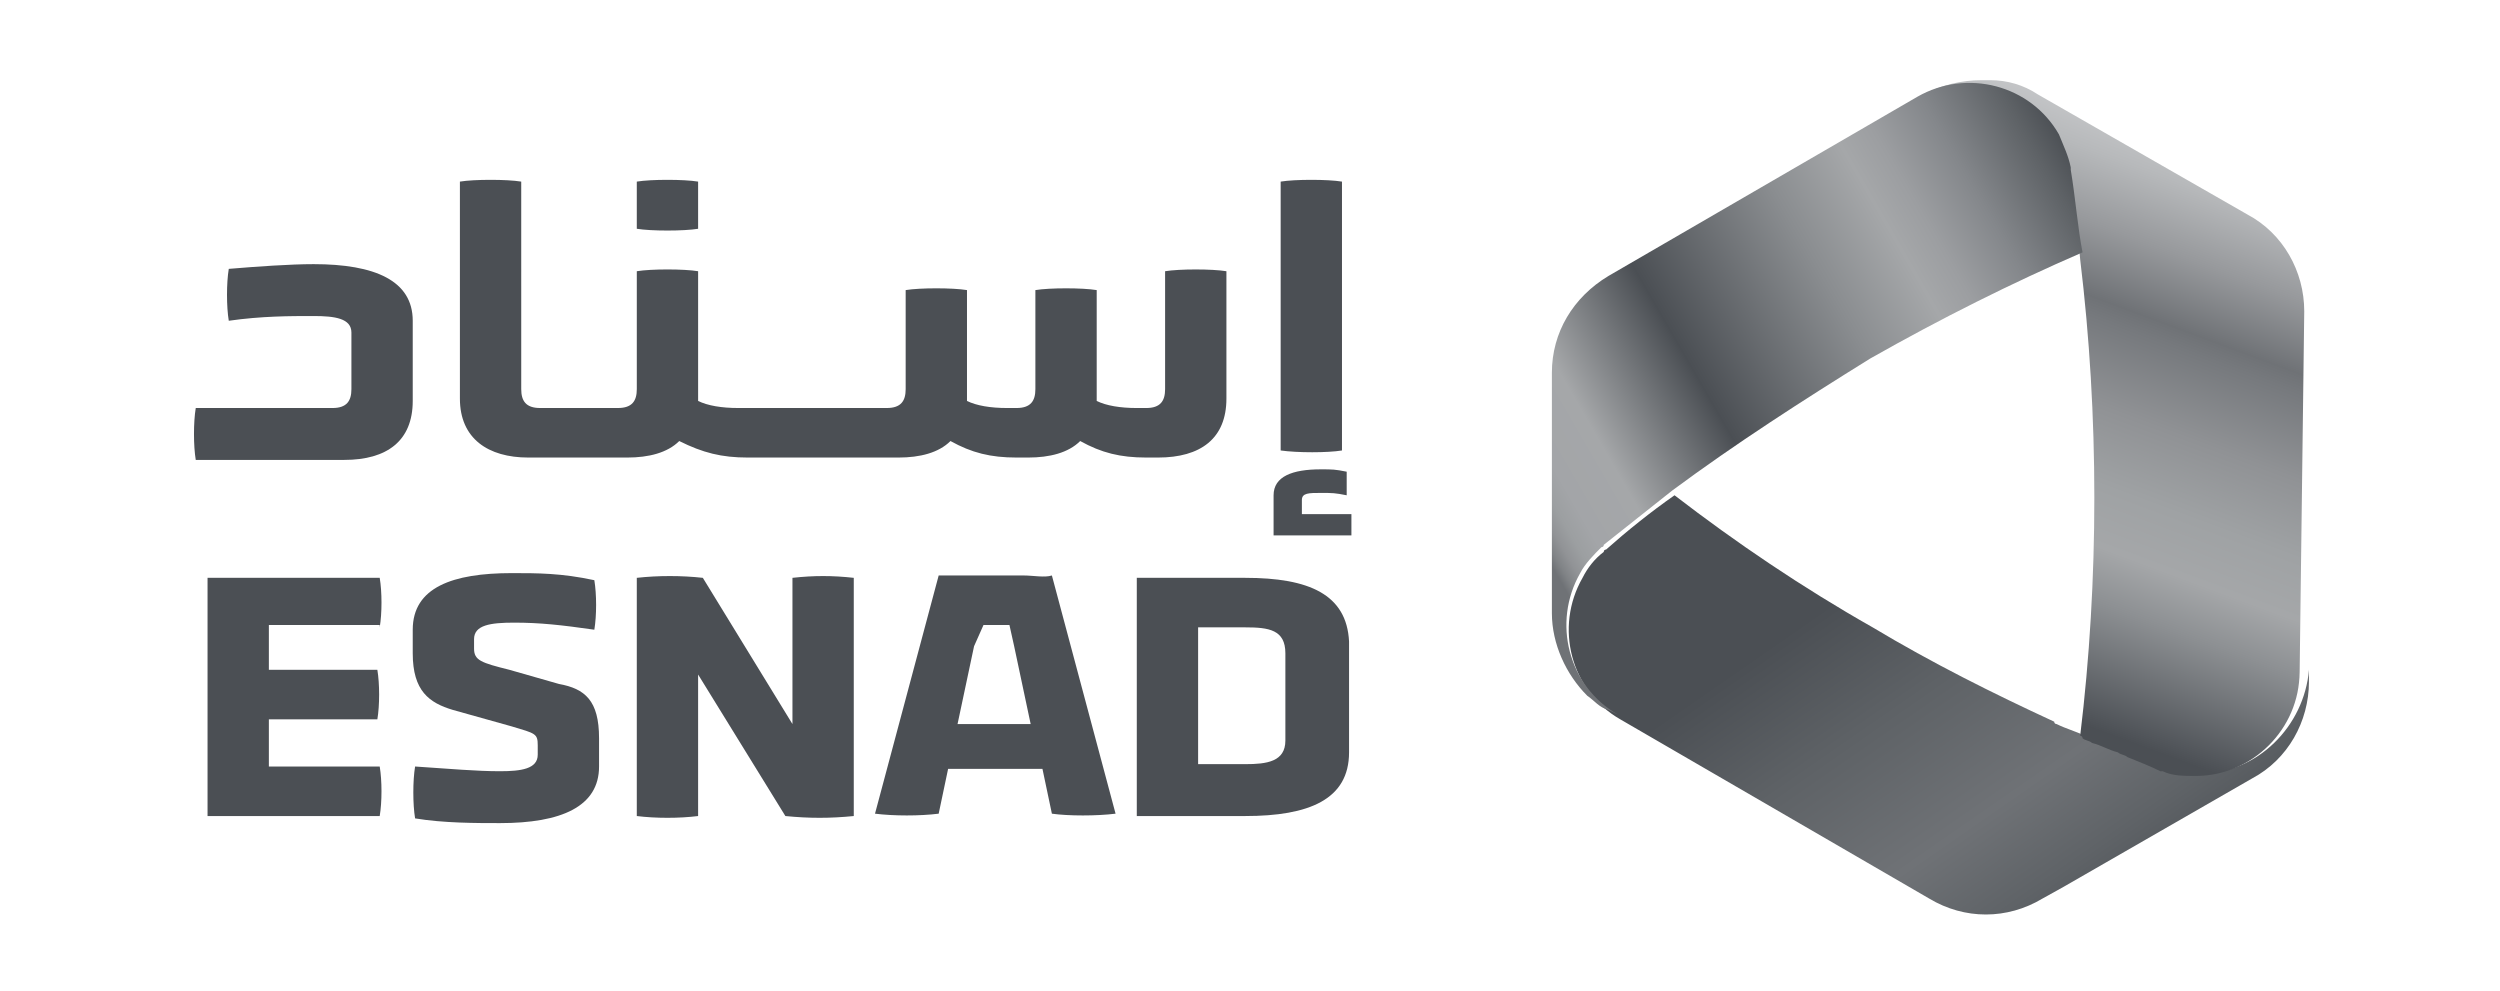
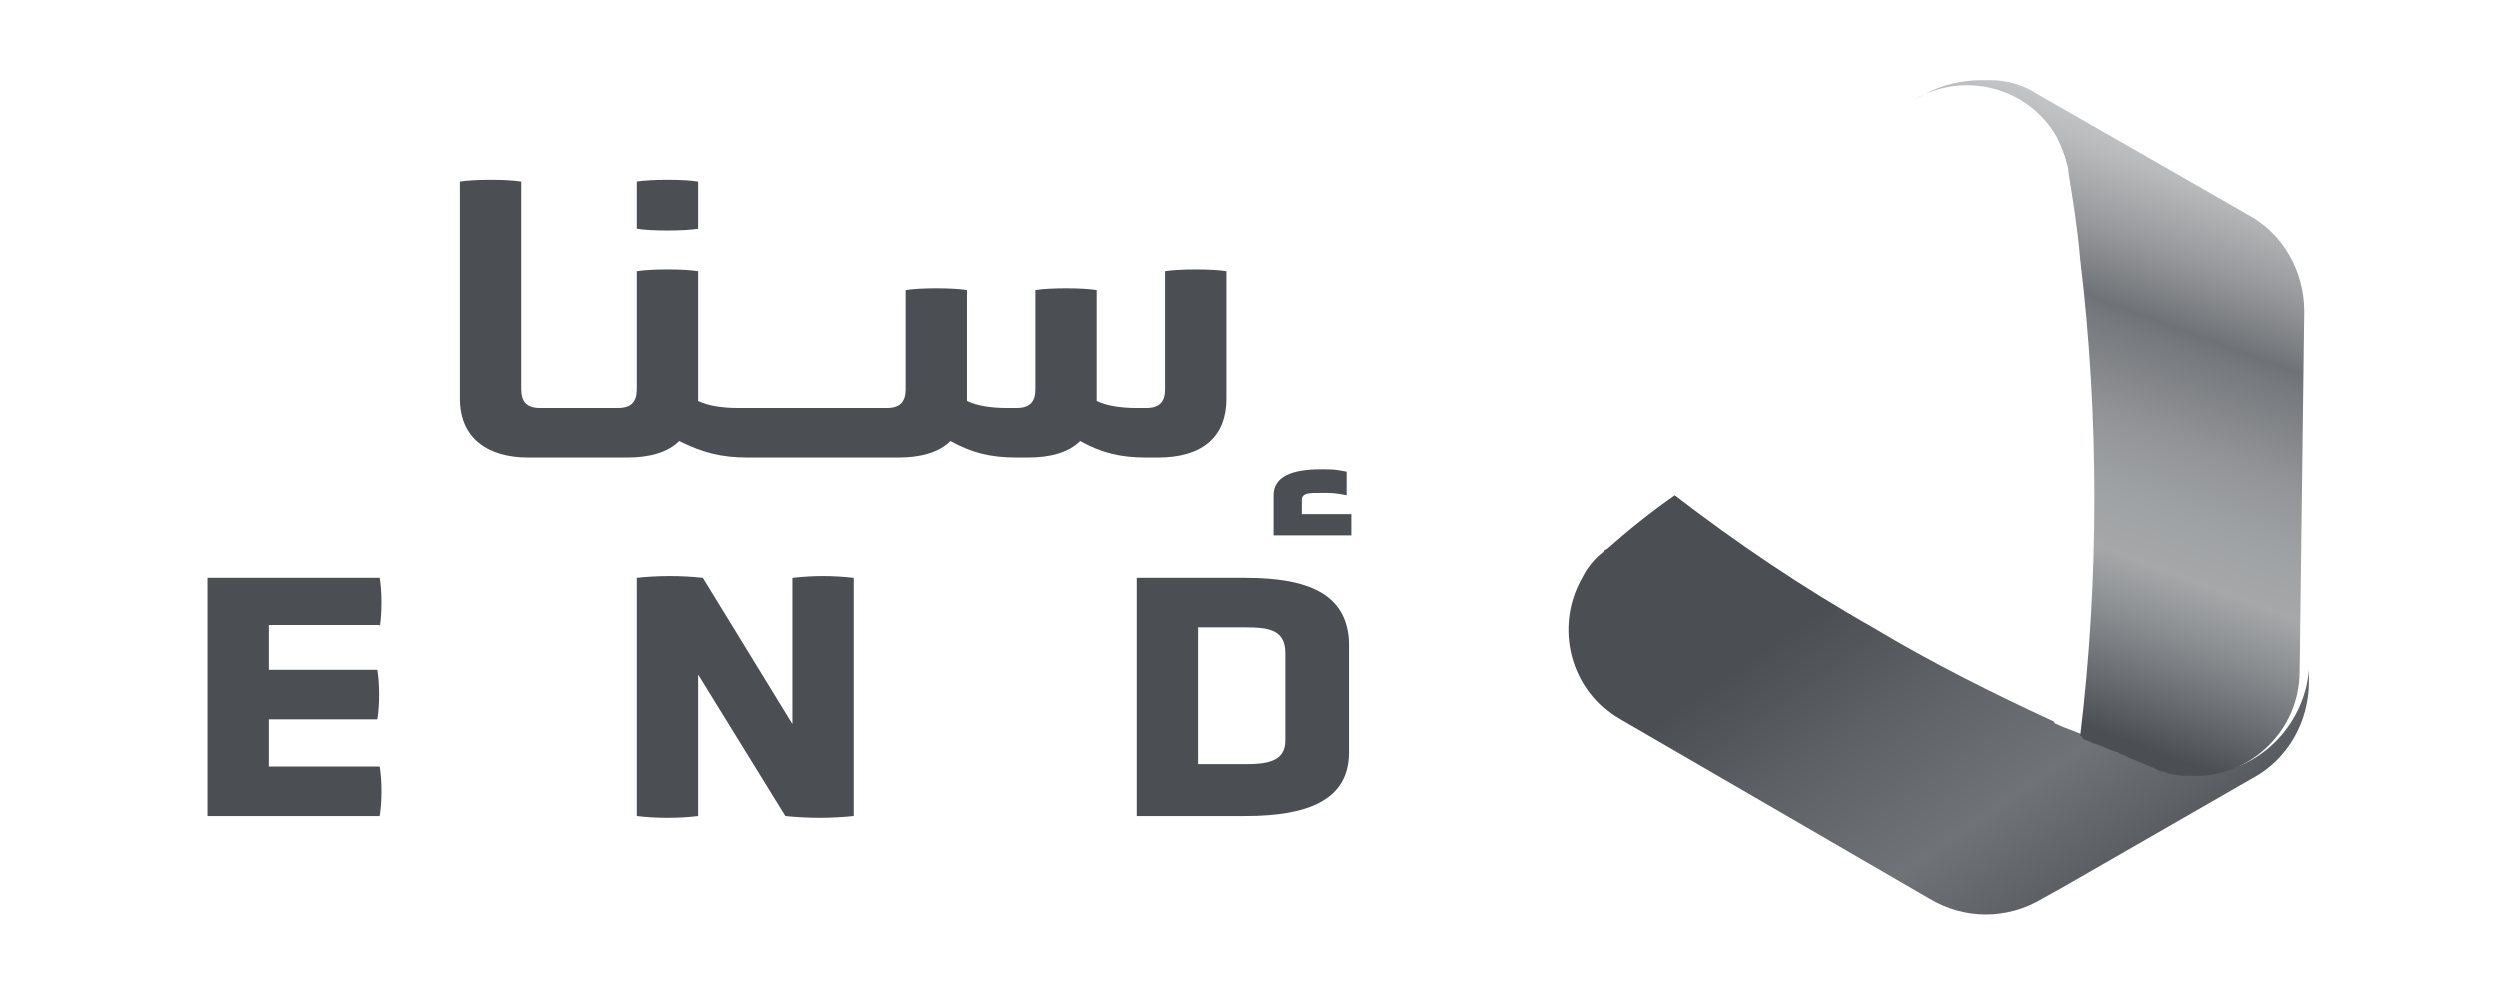
<svg xmlns="http://www.w3.org/2000/svg" version="1.1" id="Layer_1" x="0px" y="0px" viewBox="0 0 106 42" style="enable-background:new 0 0 106 42;" xml:space="preserve">
  <style type="text/css">
	.st0{fill:url(#SVGID_1_);}
	.st1{fill:url(#SVGID_00000145752870239258713470000001510053422849217922_);}
	.st2{fill:url(#SVGID_00000069376925662328887260000016625962428117602454_);}
	.st3{fill:#4B4F54;}
</style>
  <g>
    <g>
      <linearGradient id="SVGID_1_" gradientUnits="userSpaceOnUse" x1="73.712" y1="16.277" x2="90.624" y2="40.657">
        <stop offset="0.333" style="stop-color:#4B4F54" />
        <stop offset="0.512" style="stop-color:#5E6266" />
        <stop offset="0.707" style="stop-color:#6F7276" />
        <stop offset="0.835" style="stop-color:#5F6367" />
        <stop offset="0.964" style="stop-color:#4B4F54" />
      </linearGradient>
      <path class="st0" d="M93.3,32.8c-0.5,0-1-0.1-1.4-0.2c0,0-0.1,0-0.1,0c0,0,0,0,0,0c-0.5-0.2-1-0.4-1.4-0.6    c-0.1-0.1-0.3-0.1-0.4-0.2c-0.4-0.1-0.7-0.3-1.1-0.4c-0.1-0.1-0.3-0.1-0.4-0.2c0,0-0.1,0-0.1,0c-0.4-0.2-0.8-0.3-1.2-0.5    c0,0-0.1,0-0.1-0.1c-2.6-1.2-5.2-2.5-7.7-4c-3-1.7-5.8-3.6-8.4-5.6c-1,0.7-2,1.5-2.9,2.3c0,0,0,0,0,0c0,0-0.1,0-0.1,0.1    c-0.4,0.3-0.7,0.7-0.9,1.1c-1.2,2.1-0.5,4.8,1.6,6l13.1,7.6c1.5,0.9,3.3,0.9,4.8,0l0.9-0.5l8-4.6c1.5-0.8,2.4-2.4,2.4-4.1    c0,0,0,0,0-0.1v-0.4C97.7,30.8,95.7,32.8,93.3,32.8z" />
      <linearGradient id="SVGID_00000132767068932871676880000015713686111215214730_" gradientUnits="userSpaceOnUse" x1="84.599" y1="29.703" x2="94.154" y2="4.048">
        <stop offset="1.265419e-02" style="stop-color:#4B4F54" />
        <stop offset="2.943688e-02" style="stop-color:#51555A" />
        <stop offset="0.199" style="stop-color:#8D9093" />
        <stop offset="0.279" style="stop-color:#A5A7A9" />
        <stop offset="0.369" style="stop-color:#9FA2A4" />
        <stop offset="0.484" style="stop-color:#909295" />
        <stop offset="0.611" style="stop-color:#76797D" />
        <stop offset="0.639" style="stop-color:#6F7276" />
        <stop offset="0.746" style="stop-color:#97999C" />
        <stop offset="0.852" style="stop-color:#B7B9BB" />
        <stop offset="0.94" style="stop-color:#CBCCCE" />
        <stop offset="1" style="stop-color:#D2D3D4" />
      </linearGradient>
      <path style="fill:url(#SVGID_00000132767068932871676880000015713686111215214730_);" d="M97.7,13.2c0-1.7-0.9-3.3-2.4-4.1    l-8.9-5.1c-0.6-0.4-1.3-0.6-2-0.6c0,0-0.1,0-0.1,0c0,0,0,0-0.1,0c-0.1,0-0.2,0-0.2,0c-0.8,0-1.7,0.2-2.4,0.6l-0.4,0.2    c2.1-1.2,4.8-0.5,6,1.6c0.2,0.4,0.4,0.9,0.5,1.4c0,0,0,0.1,0,0.1v0c0.2,1.2,0.4,2.5,0.5,3.7c0.4,3.3,0.6,6.7,0.6,10.1    c0,3.4-0.2,6.8-0.6,10.1c0,0,0.1,0,0.1,0.1c0.1,0.1,0.3,0.1,0.4,0.2c0.4,0.1,0.7,0.3,1.1,0.4c0.1,0.1,0.3,0.1,0.4,0.2    c0.5,0.2,1,0.4,1.4,0.6c0,0,0,0,0,0c0,0,0.1,0,0.1,0c0.4,0.2,0.9,0.2,1.4,0.2c2.4,0,4.4-2,4.4-4.4v0.4L97.7,13.2z" />
      <linearGradient id="SVGID_00000038406378118533865050000008131690050130472345_" gradientUnits="userSpaceOnUse" x1="65.168" y1="22.921" x2="90.68" y2="8.172">
        <stop offset="0" style="stop-color:#6F7276" />
        <stop offset="1.077374e-02" style="stop-color:#808386" />
        <stop offset="2.644794e-02" style="stop-color:#919396" />
        <stop offset="4.596774e-02" style="stop-color:#9C9FA1" />
        <stop offset="7.336597e-02" style="stop-color:#A3A5A8" />
        <stop offset="0.149" style="stop-color:#A5A7A9" />
        <stop offset="0.317" style="stop-color:#4B4F54" />
        <stop offset="0.546" style="stop-color:#8A8D90" />
        <stop offset="0.663" style="stop-color:#A5A7A9" />
        <stop offset="0.715" style="stop-color:#9C9EA1" />
        <stop offset="0.798" style="stop-color:#84878B" />
        <stop offset="0.902" style="stop-color:#5E6266" />
        <stop offset="0.948" style="stop-color:#4B4F54" />
      </linearGradient>
-       <path style="fill:url(#SVGID_00000038406378118533865050000008131690050130472345_);" d="M87.8,7.2L87.8,7.2c0,0,0-0.1,0-0.1    c-0.1-0.5-0.3-0.9-0.5-1.4c-1.2-2.1-3.9-2.8-6-1.6l-13.1,7.6c-1.5,0.9-2.4,2.4-2.4,4.1v10.2c0,1.3,0.6,2.6,1.5,3.5    c0.3,0.2,0.5,0.5,0.9,0.6l0.4,0.2c-2.1-1.2-2.8-3.9-1.6-6c0.2-0.4,0.6-0.8,0.9-1.1c0,0,0.1,0,0.1-0.1c0,0,0,0,0,0    c1-0.8,1.9-1.5,2.9-2.3c2.7-2,5.5-3.8,8.4-5.6c3-1.7,6-3.2,9-4.5C88.1,9.7,88,8.4,87.8,7.2z" />
    </g>
    <g>
      <path class="st3" d="M16.1,26.6c0.1-0.6,0.1-1.5,0-2.1H8.8v10.1h7.3c0.1-0.6,0.1-1.5,0-2.1h-4.7v-2H16c0.1-0.6,0.1-1.5,0-2.1h-4.6    v-1.9H16.1z" />
-       <path class="st3" d="M23.7,29l-2.1-0.6c-1.2-0.3-1.5-0.4-1.5-0.9v-0.4c0-0.6,0.7-0.7,1.7-0.7c1.1,0,2,0.1,3.4,0.3    c0.1-0.6,0.1-1.5,0-2.1c-1.4-0.3-2.4-0.3-3.5-0.3c-2.5,0-4.2,0.6-4.2,2.4v1c0,1.6,0.7,2.1,1.7,2.4l2.5,0.7c1,0.3,1.1,0.3,1.1,0.8    V32c0,0.6-0.7,0.7-1.6,0.7c-1,0-2.1-0.1-3.6-0.2c-0.1,0.6-0.1,1.6,0,2.2c1.2,0.2,2.6,0.2,3.6,0.2c2.6,0,4.2-0.7,4.2-2.4v-1.2    C25.4,29.7,24.8,29.2,23.7,29z" />
      <path class="st3" d="M33.6,24.5v6.2l-3.8-6.2c-0.9-0.1-1.9-0.1-2.8,0v10.1c0.8,0.1,1.8,0.1,2.6,0v-6l3.7,6c1,0.1,1.9,0.1,2.9,0    V24.5C35.3,24.4,34.5,24.4,33.6,24.5z" />
      <path class="st3" d="M52.8,24.5h-4.6v10.1h4.6c2.7,0,4.4-0.7,4.4-2.7v-4.7C57.1,25.2,55.5,24.5,52.8,24.5z M54.5,31.4    c0,0.9-0.8,1-1.7,1h-2v-5.8h2c1,0,1.7,0.1,1.7,1.1V31.4z" />
-       <path class="st3" d="M43.4,24.4L43.4,24.4l-2.4,0v0c-0.4,0-0.9,0-1.2,0l-2.7,10.1c0.8,0.1,1.9,0.1,2.7,0l0.4-1.9h4l0.4,1.9    c0.7,0.1,1.9,0.1,2.7,0l-2.7-10.1C44.3,24.5,43.8,24.4,43.4,24.4z M41.7,26.5h1.1l0.2,0.9l0.7,3.3h-3.1l0.7-3.3L41.7,26.5z" />
      <path class="st3" d="M31.7,19.4h5.9c0.1,0,0.4,0,0.5,0c0.9,0,1.7-0.2,2.2-0.7c0.9,0.5,1.7,0.7,2.8,0.7c0.1,0,0.4,0,0.5,0    c0.9,0,1.7-0.2,2.2-0.7c0.9,0.5,1.7,0.7,2.8,0.7c0.1,0,0.4,0,0.5,0c1.8,0,2.9-0.8,2.9-2.5v-5.4c-0.6-0.1-2-0.1-2.6,0v5    c0,0.5-0.2,0.8-0.8,0.8c0,0-0.2,0-0.4,0c-0.7,0-1.3-0.1-1.7-0.3l0,0c0,0,0-0.1,0-0.1v-4.6c-0.6-0.1-2-0.1-2.6,0v4.2    c0,0.5-0.2,0.8-0.8,0.8c0,0-0.2,0-0.4,0c-0.7,0-1.3-0.1-1.7-0.3l0,0c0,0,0,0,0-0.1v-4.6c-0.6-0.1-2-0.1-2.6,0v4.2    c0,0.5-0.2,0.8-0.8,0.8h-0.4l-5.9,0c-0.7,0-1.3-0.1-1.7-0.3l0,0c0,0,0,0,0-0.1v-5.4c-0.6-0.1-2-0.1-2.6,0v5c0,0.5-0.2,0.8-0.8,0.8    h-3.3c-0.6,0-0.8-0.3-0.8-0.8V7.7c-0.6-0.1-2-0.1-2.6,0v9.2c0,1.7,1.2,2.5,2.9,2.5c0.1,0,0.4,0,0.5,0h2.2c0.1,0,1.4,0,1.5,0    c0.9,0,1.7-0.2,2.2-0.7C29.8,19.2,30.6,19.4,31.7,19.4z" />
-       <path class="st3" d="M17.5,13.6c0-1.7-1.6-2.4-4.2-2.4c-1,0-2.4,0.1-3.6,0.2c-0.1,0.6-0.1,1.6,0,2.2c1.4-0.2,2.6-0.2,3.6-0.2    c0.9,0,1.6,0.1,1.6,0.7v2.4c0,0.5-0.2,0.8-0.8,0.8h-0.4l-5.4,0c-0.1,0.6-0.1,1.6,0,2.2l0.4,0h5.4c0.1,0,0.4,0,0.5,0    c1.8,0,2.9-0.8,2.9-2.5V13.6z" />
      <path class="st3" d="M57.3,21.8l-1.5,0c-0.1,0-0.6,0-0.6,0v-0.6c0-0.3,0.3-0.3,0.8-0.3c0.5,0,0.6,0,1.1,0.1c0-0.3,0-0.7,0-1    c-0.5-0.1-0.6-0.1-1.1-0.1c-1.2,0-2,0.3-2,1.1v0.8c0,0.8,0,0.9,0,0.9s1.5,0,1.6,0h1.5l0.2,0C57.3,22.5,57.3,22.1,57.3,21.8z" />
-       <path class="st3" d="M56.9,19.1V7.7c-0.6-0.1-2-0.1-2.6,0v11.4C55,19.2,56.3,19.2,56.9,19.1z" />
      <path class="st3" d="M29.6,9.7v-2c-0.6-0.1-2-0.1-2.6,0v2C27.6,9.8,29,9.8,29.6,9.7z" />
    </g>
  </g>
</svg>